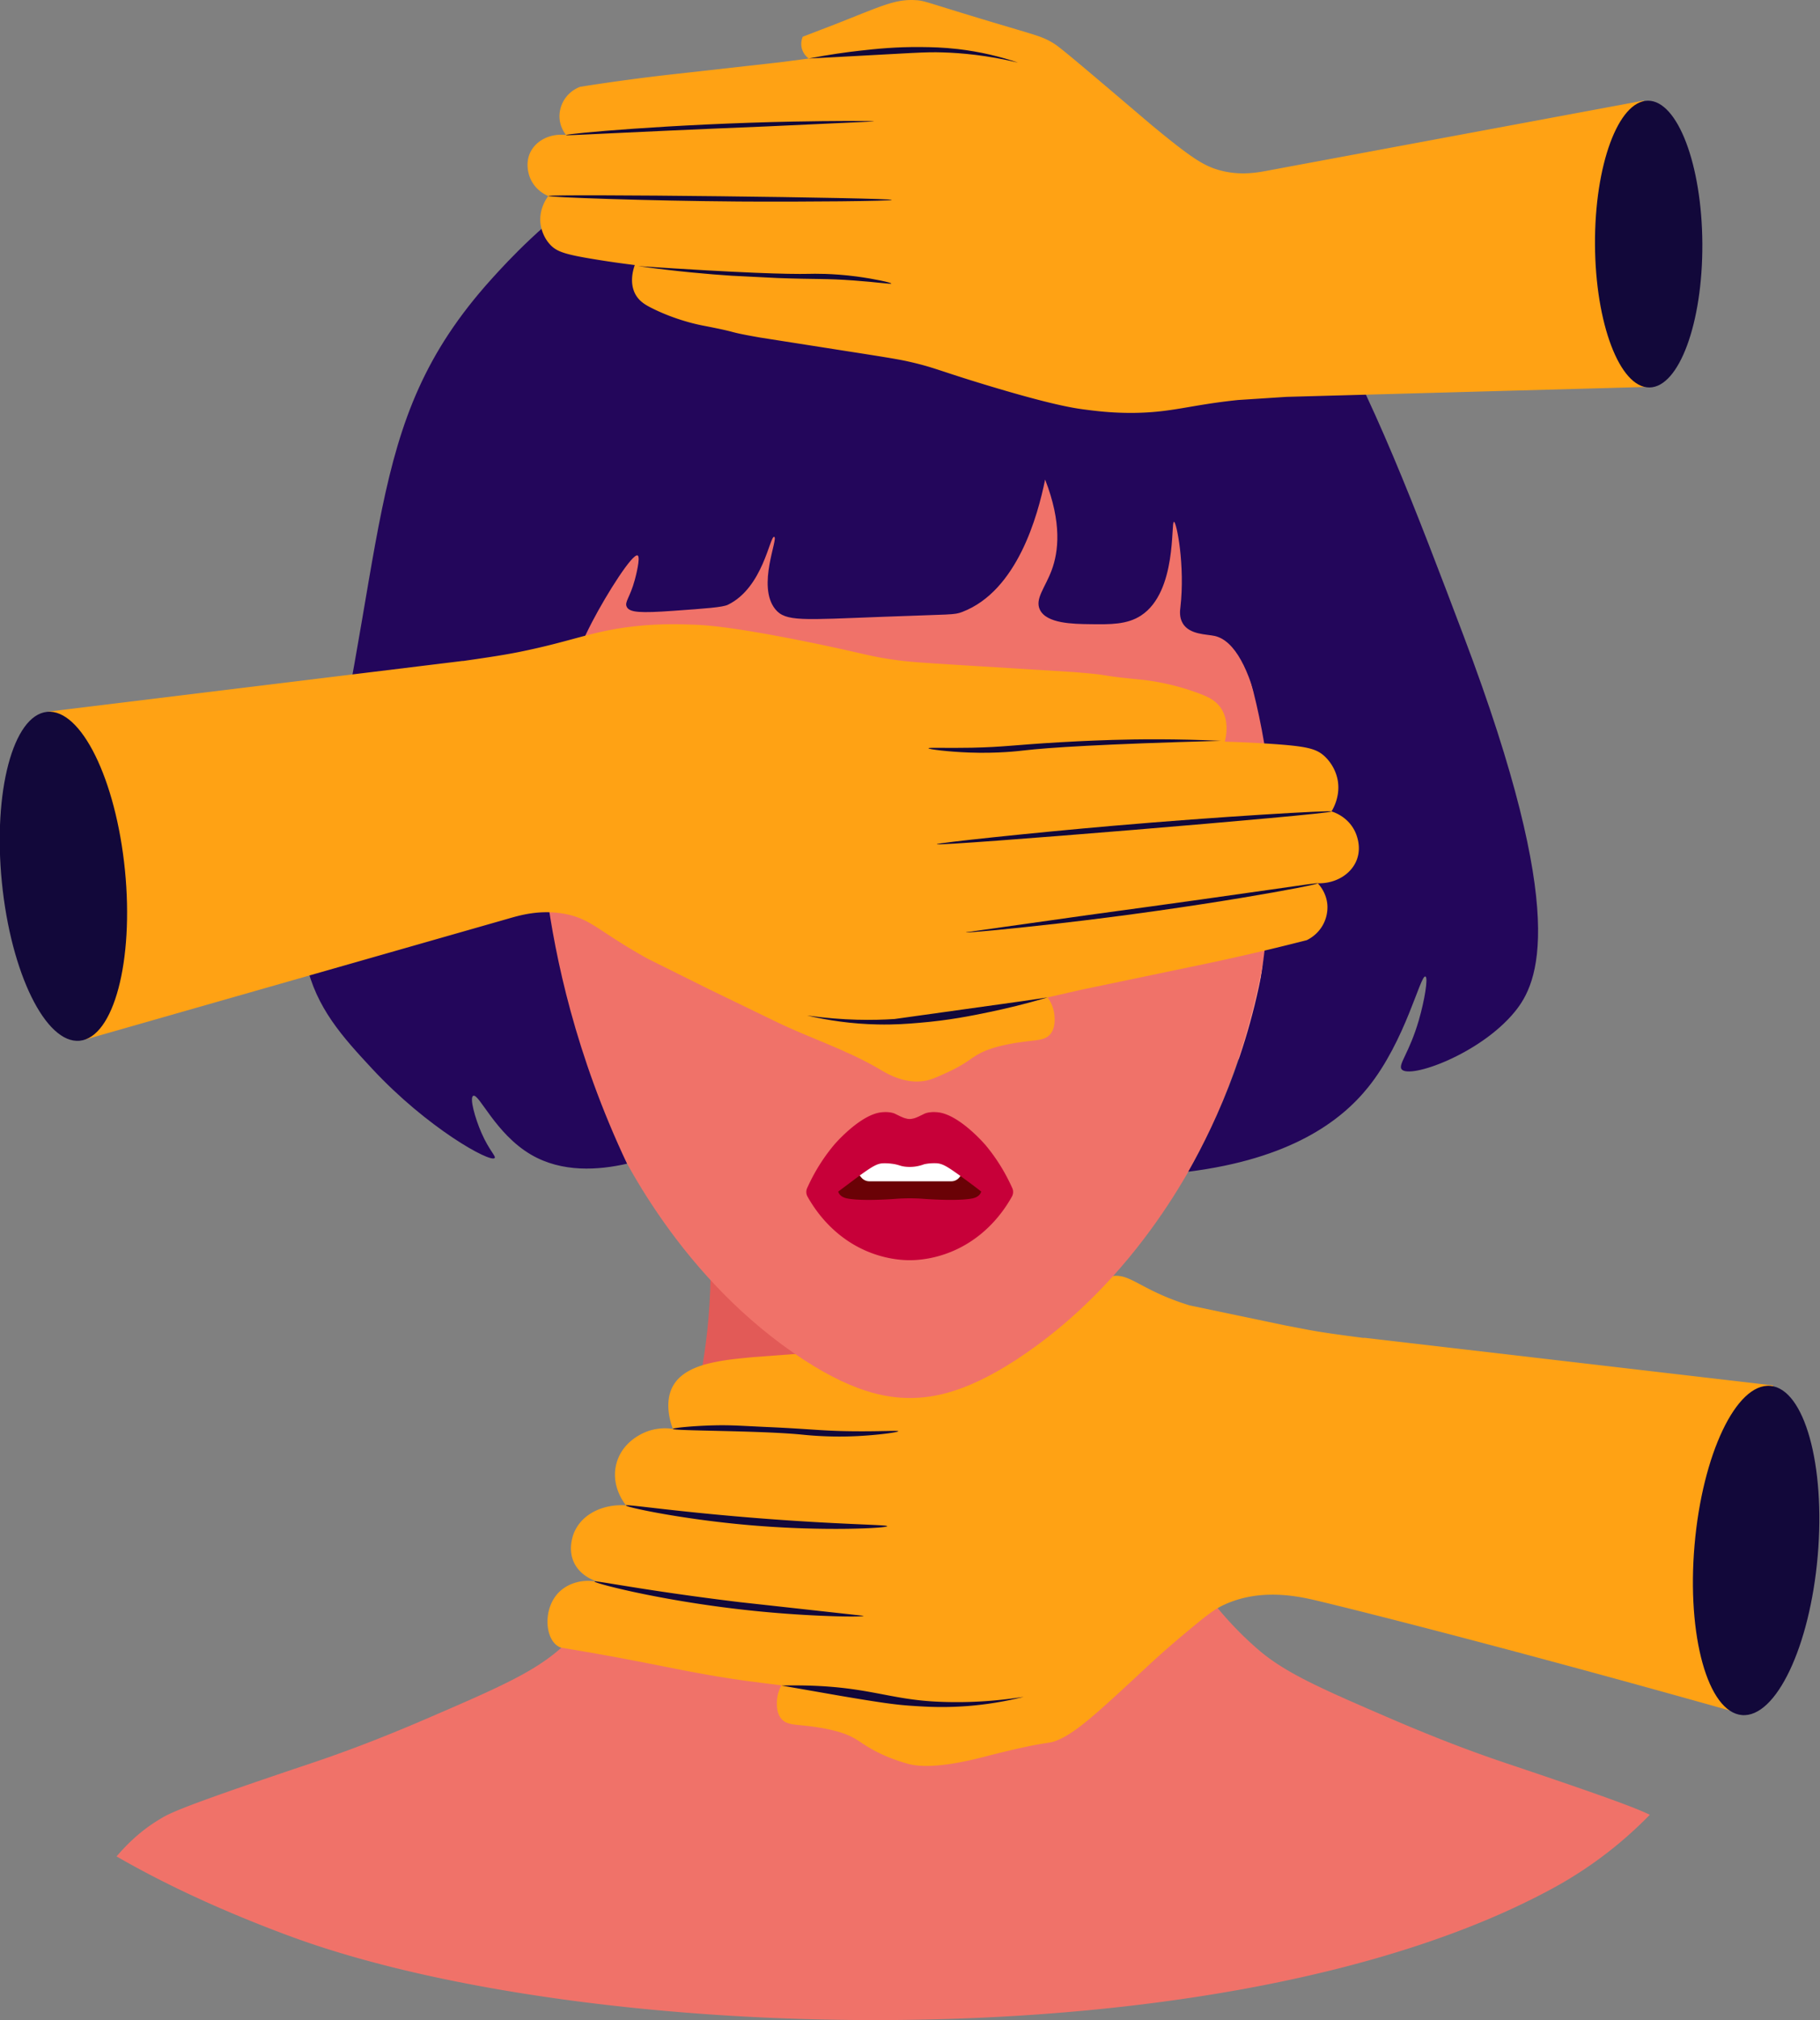
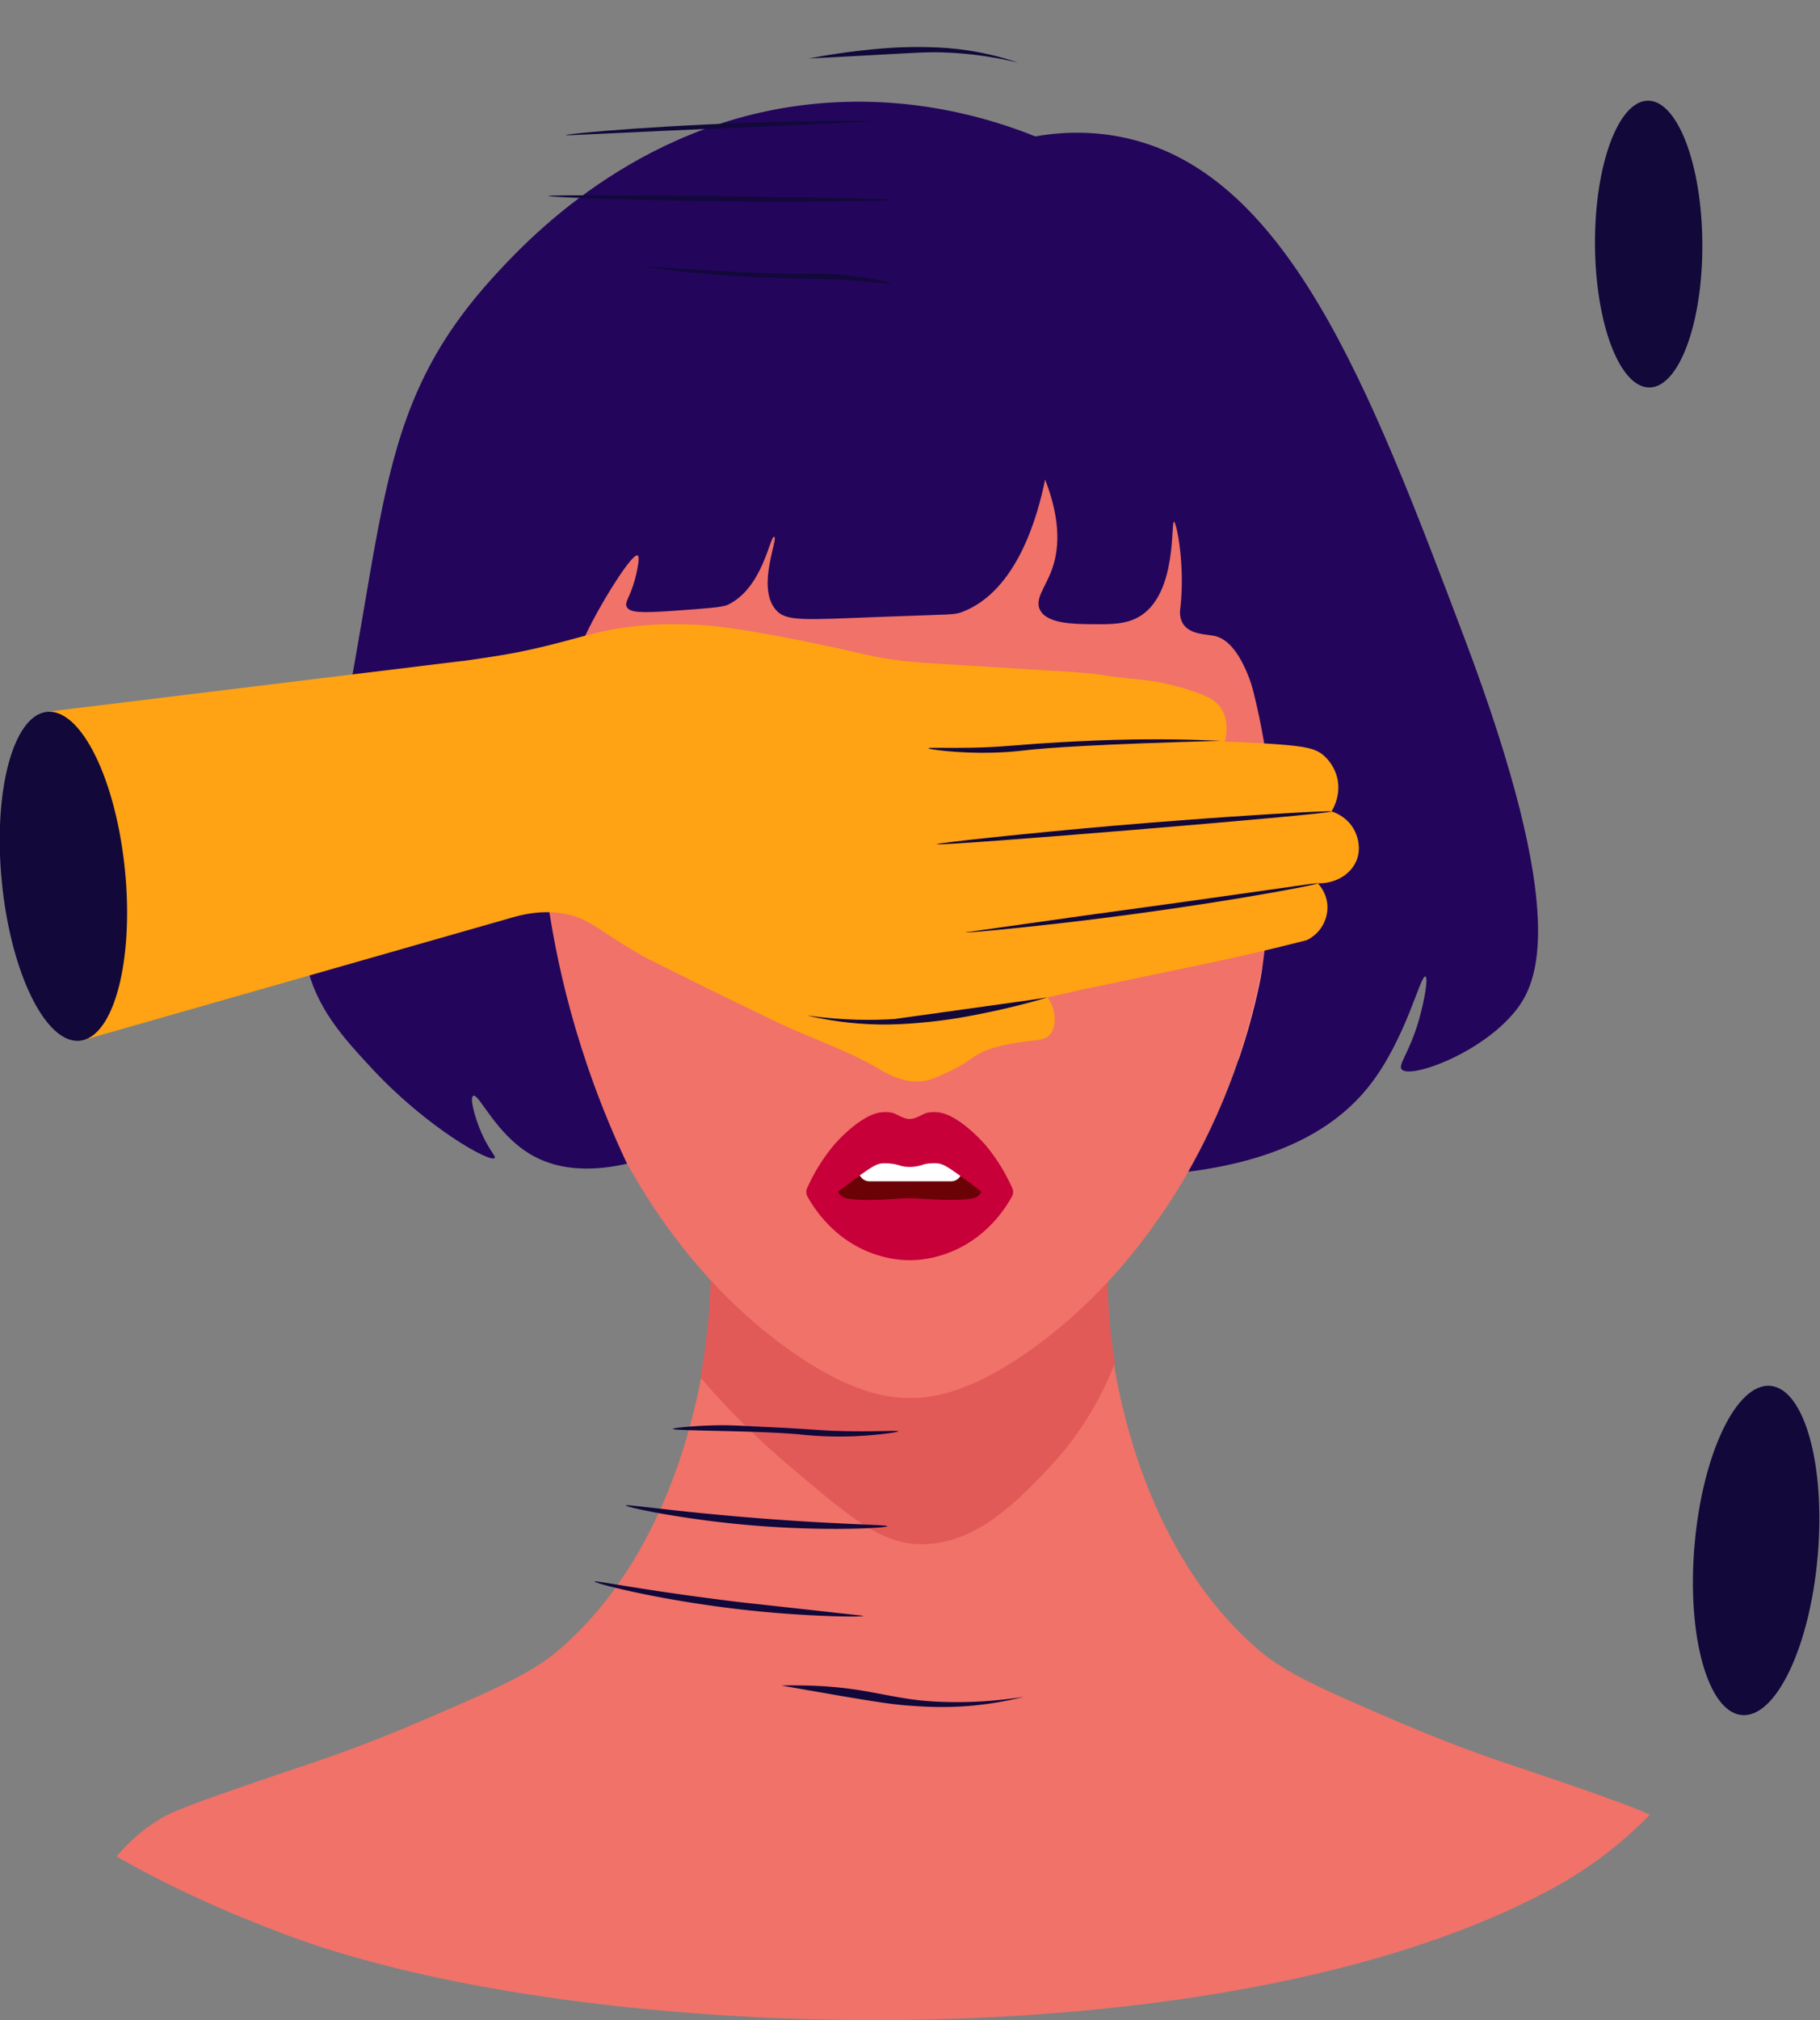
<svg xmlns="http://www.w3.org/2000/svg" width="347.87" height="385.87">
  <rect width="100%" height="100%" fill="#808080" stroke="none" />
  <path d="M55.22 369.77c56.38 20.97 179.04 24.87 241.52-9.04 7.2-3.91 13.34-8.68 18.6-14.07-2.47-1.22-8-3.33-27.45-9.85-5.82-1.95-12.9-4.58-21.79-8.4-13.5-5.81-20.36-8.81-25.54-13.25-20.55-17.62-26.27-45.8-27.77-55.41-2.84-18.18-.53-33.69 1.83-43.64l-39.25-65.33-1.68-2.8-1.68 2.8-39.25 65.33c2.36 9.95 4.67 25.46 1.83 43.64-1.5 9.61-7.22 37.79-27.77 55.41-5.17 4.44-12.03 7.43-25.54 13.25-8.89 3.83-15.98 6.45-21.79 8.4-21.9 7.34-26.22 9.14-28.28 10.29a38.67 38.67 0 0 0-1.41.86c-2.03 1.28-4.66 3.3-7.52 6.65 9.56 5.51 20.55 10.56 32.93 15.16z" fill="#f07269" />
-   <path d="M135.22,230.71c.42,3.98,.66,8.4,.59,13.21-.1,7.26-.91,13.72-1.94,19.18,3.73,4.38,9.34,10.44,16.9,16.84,11.95,10.1,17.92,15.3,25.96,15.03,10.02-.34,17.32-7.85,23.41-14.2,7.21-7.52,10.99-15.34,12.96-20.36-.71-4.38-1.26-9.41-1.41-14.97-.13-4.94,.07-9.46,.44-13.48-6.96,3.92-19.58,9.72-36.02,10.02-19.25,.36-33.8-6.99-40.9-11.28Z" fill="#e25a57" />
-   <path d="M260.69 255.58c-5.33-.69-8.04-1.08-10.58-1.55l-4.44-.85-18.35-3.84c-10.12-3.14-11.53-6.73-15.73-5.32-3.02 1.02-2.94 3.09-7.92 5.78-1.81.98-4.14 1.65-8.79 2.97-6.5 1.84-12.18 2.85-14.26 3.25-1.1.21-2.3.41-3.83.62-2.28.31-6.19.61-14.02 1.19l-18.83 1.41c-3.15.3-4.41.45-5.27.59-.53.08-1.18.19-1.57.27-1.9.37-6.11 1.2-8.13 4.11-2.4 3.45-.58 8.16-.35 8.74a9.98 9.98 0 0 0-5.02.52c-.89.34-4.68 1.95-5.78 6.11-1.13 4.28 1.56 7.63 1.84 7.97-4.22-.28-8 1.49-9.63 4.58l-.2.39c-.15.32-1.28 2.88-.31 5.49 1.26 3.41 5.08 4.24 5.28 4.28-3.21-.86-6.53.06-8.42 2.36-2.42 2.96-2.19 7.83-.04 9.58.28.23.57.38.81.48l5.99 1.02c13.8 2.42 19.19 3.94 29.97 5.41l6.26.8c-.31.56-.79 1.58-.86 2.93-.03.62-.13 2.3.82 3.43.98 1.17 2.47 1.1 5 1.39 1.05.12 4.12.48 6.76 1.38 3.34 1.15 3.49 2.31 8.26 4.39a33.57 33.57 0 0 0 4.35 1.5c4.58 1.18 12.29-.83 14.65-1.44 13.41-3.44 11.58-2.07 14.34-3.36 3.57-1.67 8.03-5.86 17-14.2 1.9-1.76 4.02-3.64 7.03-6.15 3.43-2.85 5.14-4.28 7.17-5.23 7.05-3.3 14.38-1.65 18.02-.78 10.61 2.54 40.84 10.24 81.55 21.74l5.44-62.9-78.19-9.11z" fill="#ffa214" />
+   <path d="M135.22,230.71c.42,3.98,.66,8.4,.59,13.21-.1,7.26-.91,13.72-1.94,19.18,3.73,4.38,9.34,10.44,16.9,16.84,11.95,10.1,17.92,15.3,25.96,15.03,10.02-.34,17.32-7.85,23.41-14.2,7.21-7.52,10.99-15.34,12.96-20.36-.71-4.38-1.26-9.41-1.41-14.97-.13-4.94,.07-9.46,.44-13.48-6.96,3.92-19.58,9.72-36.02,10.02-19.25,.36-33.8-6.99-40.9-11.28" fill="#e25a57" />
  <g fill="#12083a">
    <ellipse cx="335.78" cy="296.1" rx="31.57" ry="11.82" transform="matrix(.086 -.996 .996 .086 11.87 605.14)" />
    <path d="M171.7 273.4c-.01-.18-3.16.04-8.24 0-6.23-.04-8.17-.43-16.8-.81-4.88-.22-6.92-.4-10.13-.32-4.13.1-7.94.49-7.93.68.01.4 16.92.29 24.89 1.11.13.01.38.04.74.07a69.79 69.79 0 0 0 9.68.19c3.95-.2 7.81-.73 7.79-.93zm-2.12 18.13c0-.31-9.42-.28-26.22-1.65-15.17-1.24-23.69-2.6-23.73-2.31-.05.32 10.69 2.65 23.7 3.77 14.32 1.23 26.24.54 26.25.2zm-4.52 17.12c-.02.28-8.78.17-18.29-.69-18.45-1.65-33.2-5.51-33.14-5.86.05-.28 9.43 1.72 27.76 3.94l23.67 2.61zm30.53 15.5c-3.9.97-8.43 1.73-13.48 1.89-3.26.11-5.79-.06-7.9-.2-2.97-.2-5.47-.53-13.51-1.89l-11.34-1.98c1.14-.03 2.97-.05 5.21.01 11.46.33 15.5 2.61 24.33 3.06 3.98.2 9.69.19 16.69-.9z" />
  </g>
  <path d="M105.63 149.17c-3.41-3.52-9.36-5.92-12.11-3.89-2.29 1.69-1.24 5.65.86 18.16 3.4 20.22 2.59 21.46 5.19 26.16 4.49 8.1 13.41 16.16 17.08 14.27 4.58-2.36-4.38-17.5-6.49-43.03-.17-2.12-.57-7.58-4.54-11.68zm136.23.06c3.41-3.52 9.36-5.92 12.11-3.89 2.29 1.69 1.24 5.65-.86 18.16-3.4 20.22-2.59 21.46-5.19 26.16-4.49 8.1-13.41 16.16-17.08 14.27-4.58-2.36 4.38-17.5 6.49-43.03.17-2.12.57-7.58 4.54-11.68z" fill="#fd9a89" />
  <path d="M212.17 55.27c-23.25-14.4-53.43-14.17-76.48 0-21.15 13-32.31 35.27-34.16 52.82-.3 2.84-.34 5.86-.43 11.89-.11 7.43.87 22.93 2.59 42.35 1.01 11.42 2.7 30.47 11.68 50.91 2.38 5.41 13.32 29.29 36.32 45.2 11 7.61 17.82 8.6 22.24 8.6s11.25-1 22.24-8.6c23-15.91 33.95-39.79 36.32-45.2 8.98-20.44 10.66-39.49 11.68-50.91 1.61-18.21 2.91-31.86 2.59-42.35-.14-4.69-.23-7.89-.59-11.03-1.81-15.86-11.41-39.68-34-53.68z" fill="#f07269" />
  <path d="M159.02 220.89h29.86v10.63h-29.86z" fill="#6a0206" />
  <path d="M181.84 225.65h-15.69c-.58 0-1.14-.27-1.52-.73l-1.16-1.42c-1.09-1.34-.17-3.38 1.52-3.38h17.97c1.67 0 2.6 2.01 1.54 3.35l-1.12 1.42c-.38.48-.94.76-1.54.76z" fill="#fff" />
  <path d="M188.24 218.59s-4.88-5.69-8.97-6.12c-1.67-.18-2.55.26-2.55.26l-1.09.53c-.51.23-.81.35-1.19.42l-.27.05c-.23.03-.44.02-.59 0a1.04 1.04 0 0 1-.27-.05c-.38-.08-.68-.19-1.19-.42l-1.09-.53c0 0-.88-.44-2.55-.26-4.09.43-8.97 6.12-8.97 6.12-1.46 1.73-3.49 4.47-5.24 8.37-.23.51-.2 1.11.07 1.6 1.35 2.41 4.25 6.7 9.46 9.53 4.65 2.52 8.84 2.63 10.08 2.63s5.43-.11 10.08-2.63c5.22-2.83 8.12-7.12 9.46-9.53.27-.49.3-1.09.07-1.6-1.75-3.9-3.78-6.64-5.24-8.37zm-.84 9.37c-.4.69-1.21.91-1.76 1-2.97.51-8.94.05-8.94.05a35.88 35.88 0 0 0-5.64 0s-5.97.47-8.94-.05c-.54-.09-1.36-.31-1.76-1-.08-.14-.12-.26-.15-.34l3.97-2.97c2.62-1.89 3.5-2.41 4.67-2.44 1.21-.04 2.31.2 2.31.2.78.17.96.32 1.73.43a7.69 7.69 0 0 0 1.98 0c.69-.09 1.27-.26 1.73-.43 0 0 .86-.25 2.31-.21 1.17.04 2.06.55 4.67 2.44 1.44 1.04 2.76 2.03 3.97 2.97-.03.08-.07.21-.15.34z" fill="#c70039" />
-   <path d="M181.12 198.27c-1.06.3-1.07.93-4.53 3.97-1.09.95-1.73 1.46-2.61 1.46s-1.52-.49-2.58-1.4c-3.47-3-3.49-3.72-4.62-4.03-2.48-.68-5.57 1.9-5.39 2.57.12.46 1.8.4 2.03.39 2-.08 2.25-1.02 3.41-.98 1.89.07 3.54 3.35 5.73 4 .72.22 1.45.21 1.45.21s.68 0 1.36-.21c2.18-.65 3.85-3.94 5.73-4 1.16-.04 1.41.89 3.41.98.22 0 1.9.08 2.03-.39.18-.68-2.92-3.26-5.39-2.57z" fill="#fc735a" />
  <g fill="#23065b">
    <path d="M105.29 123.3c-4.4 19.32-2.49 34.73-.82 47.2 1.66 12.4 5.5 30.86 15.38 51.79-5.47 1.24-12.41 1.74-18.35-1.73-6.83-3.99-9.97-11.82-11.06-11.23-.72.39.36 4.26 1.58 7.06 1.46 3.34 2.81 4.46 2.53 4.81-.79.98-12.86-5.71-23.38-17.01-5.69-6.11-10.73-11.64-12.64-20.22-1.74-7.78-.07-14.27.63-17.01 15.92-62.5 9.44-85.58 34.76-113.63 6.52-7.22 27.33-29.69 60.67-33.38 19.26-2.13 34.83 2.71 43.29 6.1 3.44-.6 9.13-1.22 15.8 0 32.17 5.9 47.96 47.59 66.04 95.33 20.32 53.66 14.31 66.4 9.8 71.9-6.63 8.09-20.13 12.88-21.62 10.97-.71-.91 1.47-3.1 3.29-9.37 1.08-3.72 1.83-8.14 1.26-8.35-.98-.36-3.77 12.24-10.95 21.16-5.23 6.5-14.88 13.68-34.38 16.13 5.56-9.82 12.84-25.7 15.36-46.37 4.24-34.84-7.63-61.95-13.32-73.09-2.17-5.47-11.23-26.27-33.18-35.63-25.39-10.82-57.58-1.64-78.68 23.75-3.89 6.84-8.93 17.3-12.01 30.81z" />
    <path d="M113.93 54.07c24.3-17.15 56.78-13.06 74.23-10.83 20.4 2.61 36.48 9.08 47.01 14.29 4.26 7.93 9.5 19.31 13.24 33.59 17.18 65.75-14.84 127.61-14.73 127.64.06.02 6.2-17.33 8.66-43.02.68-7.1.76-11.49.78-12.79.25-18.33-3.15-39.73-10.95-41.47-1.57-.35-4.76-.22-6.08-2.37-.73-1.2-.54-2.53-.47-3.09.92-7.93-.72-16.29-1.23-16.34-.64-.05.63 13.39-6.3 17.9-2.68 1.75-5.89 1.7-9.74 1.65-3.26-.04-8.32-.11-9.59-2.77-.99-2.07 1.02-4.21 2.26-7.56 1.29-3.49 1.99-8.96-1.26-17.3-1.4 6.91-5.32 21.27-15.83 25.29-1.59.61-1.88.42-15.15.93-15.41.58-18.65.97-20.61-1.47-3.54-4.42.66-13.56-.19-13.8s-2.11 9.71-8.85 12.97c-1.01.49-4.16.71-10.46 1.16s-8.35.33-8.88-.77c-.45-.94.62-1.74 1.54-5.13.12-.43 1.17-4.38.54-4.68-.94-.45-5.8 7.15-8.7 12.71-7.14 13.69-8.38 26.49-9.04 34.04-1.89 21.61 2.83 38.33 5.3 46.77 2.47 8.45 5.33 15.28 7.59 20.11-4.95-4.87-11.81-12.51-17.92-23.08-25.34-43.83-24.35-114.93 14.87-142.6z" />
  </g>
-   <path d="M245.89 75.81l-9.26.6c-9.33.97-12.59 2.39-20.03 2.46-3.98.03-6.95-.34-9.27-.64-2.03-.26-6.3-.9-18.55-4.6-9.55-2.88-10.12-3.45-15.37-4.62-1.95-.43-5.31-.96-12.04-2.01l-16.19-2.54c-7.11-1.26-2.97-.75-10.93-2.29-.6-.12-5.05-.97-9.83-3.4-1.03-.53-2.17-1.17-2.92-2.47-1.26-2.22-.48-4.78-.17-5.67-2.99-.37-5.53-.75-7.47-1.07-5.93-.96-7.47-1.49-8.73-2.86-1.52-1.65-1.77-3.6-1.82-4-.31-2.74 1.12-4.76 1.49-5.26-.4-.16-2.49-1.06-3.47-3.44-.15-.36-1.06-2.65.04-4.91 1.12-2.3 3.87-3.66 6.83-3.29-.31-.4-1.21-1.63-1.26-3.45-.01-.35-.03-1.94 1.05-3.51 1.02-1.48 2.4-2.07 2.9-2.26a397.56 397.56 0 0 1 17.43-2.36l20.73-2.32 5.53-.72c-.23-.17-1.02-.79-1.32-1.94-.28-1.07.06-1.95.17-2.22l6.42-2.47c8.63-3.39 11.25-4.76 15.18-4.52 1.24.07 1.74.26 6.05 1.59 17.14 5.31 17.52 4.97 20.35 6.69 1.05.64 4.15 3.26 10.35 8.5l8.26 7.02c7.84 6.5 10.1 7.83 12.9 8.64 4.06 1.17 7.52.47 9.54.09l71.72-13.35c-2.43 3.48-8.11 12.6-8.41 25.52-.36 15.32 7.08 25.98 9.48 29.17l-69.39 1.91z" fill="#ffa214" />
  <g fill="#12083a">
    <ellipse cx="315.13" cy="46.51" rx="10.26" ry="27.39" transform="matrix(1 -.005 .005 1 -.24 1.69)" />
    <path d="M170.36 54.16c-.02.16-2.73-.26-7.12-.58-5.39-.4-7.09-.2-14.59-.47l-8.78-.44c-4.35-.28-10.46-.8-17.91-1.84 19.82 1.32 28.57 1.57 32.7 1.48.81-.02 4.37-.11 9.03.5 3.4.45 6.7 1.17 6.68 1.35zm.12-15.97c0 .21-16.31.39-29.31.3-17.65-.13-36.37-.81-36.37-1.05 0-.44 65.67.32 65.67.75zm-3.4-14.98c0-.16-8.44-.12-15.28.01-23.62.46-43.62 2.32-43.6 2.58.01.17 7.95-.41 38.29-1.65l20.59-.95zm27.49-11.26c-3.3-1.11-7.17-2.08-11.52-2.58-2.81-.32-5.01-.36-6.85-.38-5-.06-8.77.35-11.82.69-2.61.29-5.95.75-9.81 1.5l4.37-.23c15.83-.84 17.81-1.05 21.25-.94 3.46.1 8.39.52 14.37 1.94z" />
  </g>
  <path d="M88.46 126.27c5.33-.76 7.98-1.18 10.56-1.69 10.6-2.12 14.19-4.11 22.72-4.99 4.56-.47 8.01-.36 10.7-.27 2.35.08 7.33.35 21.78 3.27 11.27 2.28 11.98 2.87 18.14 3.63 2.29.28 6.2.52 14.03 1l18.85 1.16c8.3.67 3.49.54 12.8 1.44.7.07 5.9.57 11.65 2.84 1.24.49 2.62 1.11 3.61 2.52 1.69 2.41 1.07 5.43.81 6.49 3.47.1 6.42.26 8.69.41 6.91.46 8.73.9 10.32 2.33a8.4 8.4 0 0 1 2.52 4.39c.65 3.11-.77 5.58-1.14 6.2.47.14 2.97.95 4.36 3.57.21.39 1.5 2.92.48 5.64-1.03 2.76-4.04 4.61-7.48 4.51a6.82 6.82 0 0 1 1.82 3.82c.05.4.24 2.22-.83 4.15-1.01 1.81-2.53 2.63-3.08 2.9-8.28 2.12-15.06 3.62-19.75 4.6l-23.53 4.91-6.26 1.43c.4.54 1.2 1.79 1.32 3.55.05.71.15 2.31-.78 3.44-.97 1.18-2.46 1.13-4.98 1.46-1.04.14-4.11.53-6.74 1.47-3.33 1.19-3.46 2.36-8.2 4.5-2.03.92-3.05 1.38-4.33 1.55-3.8.52-6.95-1.4-8.56-2.35-6.26-3.67-13.27-5.89-19.8-9.07l-12.62-6.11-11.8-5.87c-9.34-5.19-10.69-7.56-15.74-8.52-4.78-.9-8.68.27-10.96.93L16.19 198.6c2.41-4.26 7.94-15.34 6.88-30.2-1.25-17.62-10.94-29.05-14.04-32.44l79.42-9.71z" fill="#ffa214" />
  <g fill="#12083a">
    <ellipse cx="12.18" cy="167.39" rx="11.82" ry="31.57" transform="matrix(.995 -.099 .099 .995 -16.57 2.04)" />
    <path d="M177.47 142.93c0-.18 3.16 0 8.24-.1 6.23-.13 8.16-.54 16.79-1.04.64-.04 5.35-.31 10.12-.45 5.03-.15 12.09-.22 20.75.17-22.89.63-32.95 1.29-37.69 1.84-.92.11-5 .6-10.41.4-3.95-.14-7.82-.62-7.81-.82zm1.59 18.33c-.02-.25 18.67-2.22 33.6-3.51 20.27-1.76 41.82-3.01 41.84-2.74.04.51-75.4 6.74-75.44 6.25zm5.53 16.83c.02.18 9.7-.78 17.53-1.67 27.06-3.08 49.8-7.39 49.76-7.69-.03-.19-9.07 1.33-43.76 6.04l-23.52 3.32zm-30.32 15.89c3.91.92 8.45 1.61 13.5 1.71 3.26.07 5.79-.13 7.9-.31 5.74-.47 10.03-1.35 13.49-2.07 2.96-.62 6.74-1.5 11.09-2.79l-4.99.74-24.28 3.39c-3.98.26-9.68.32-16.7-.67z" />
  </g>
</svg>